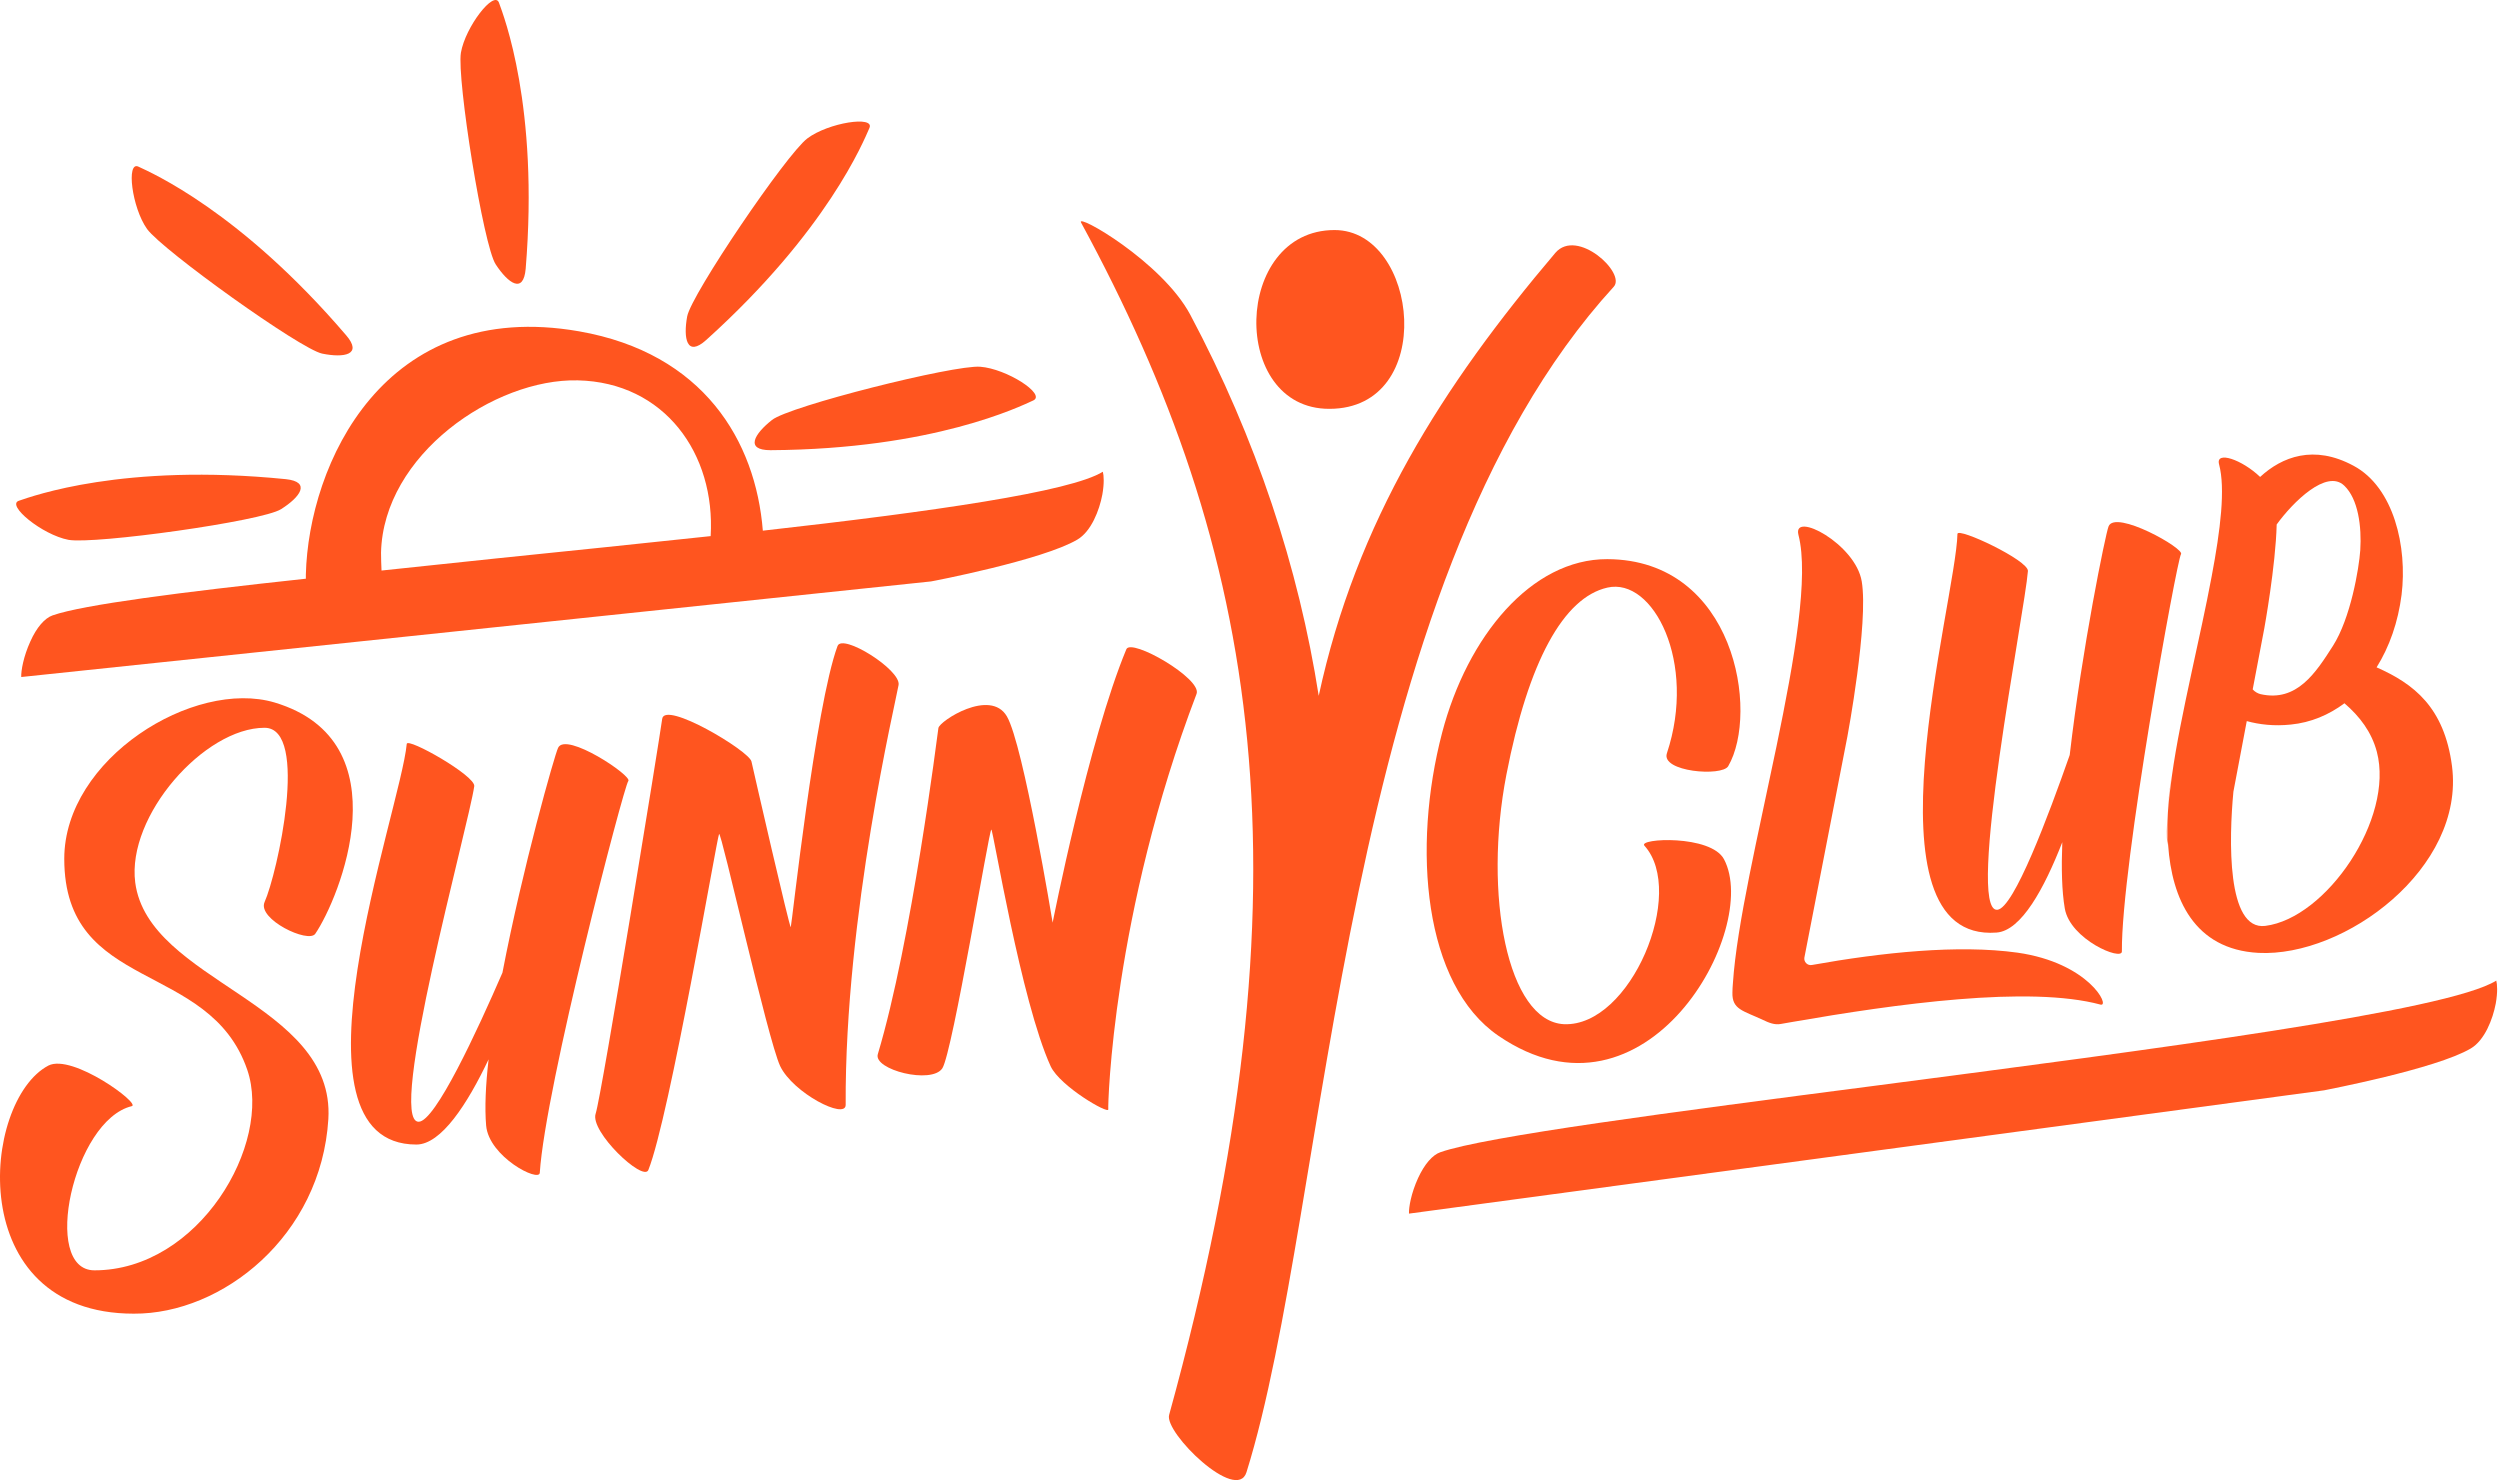
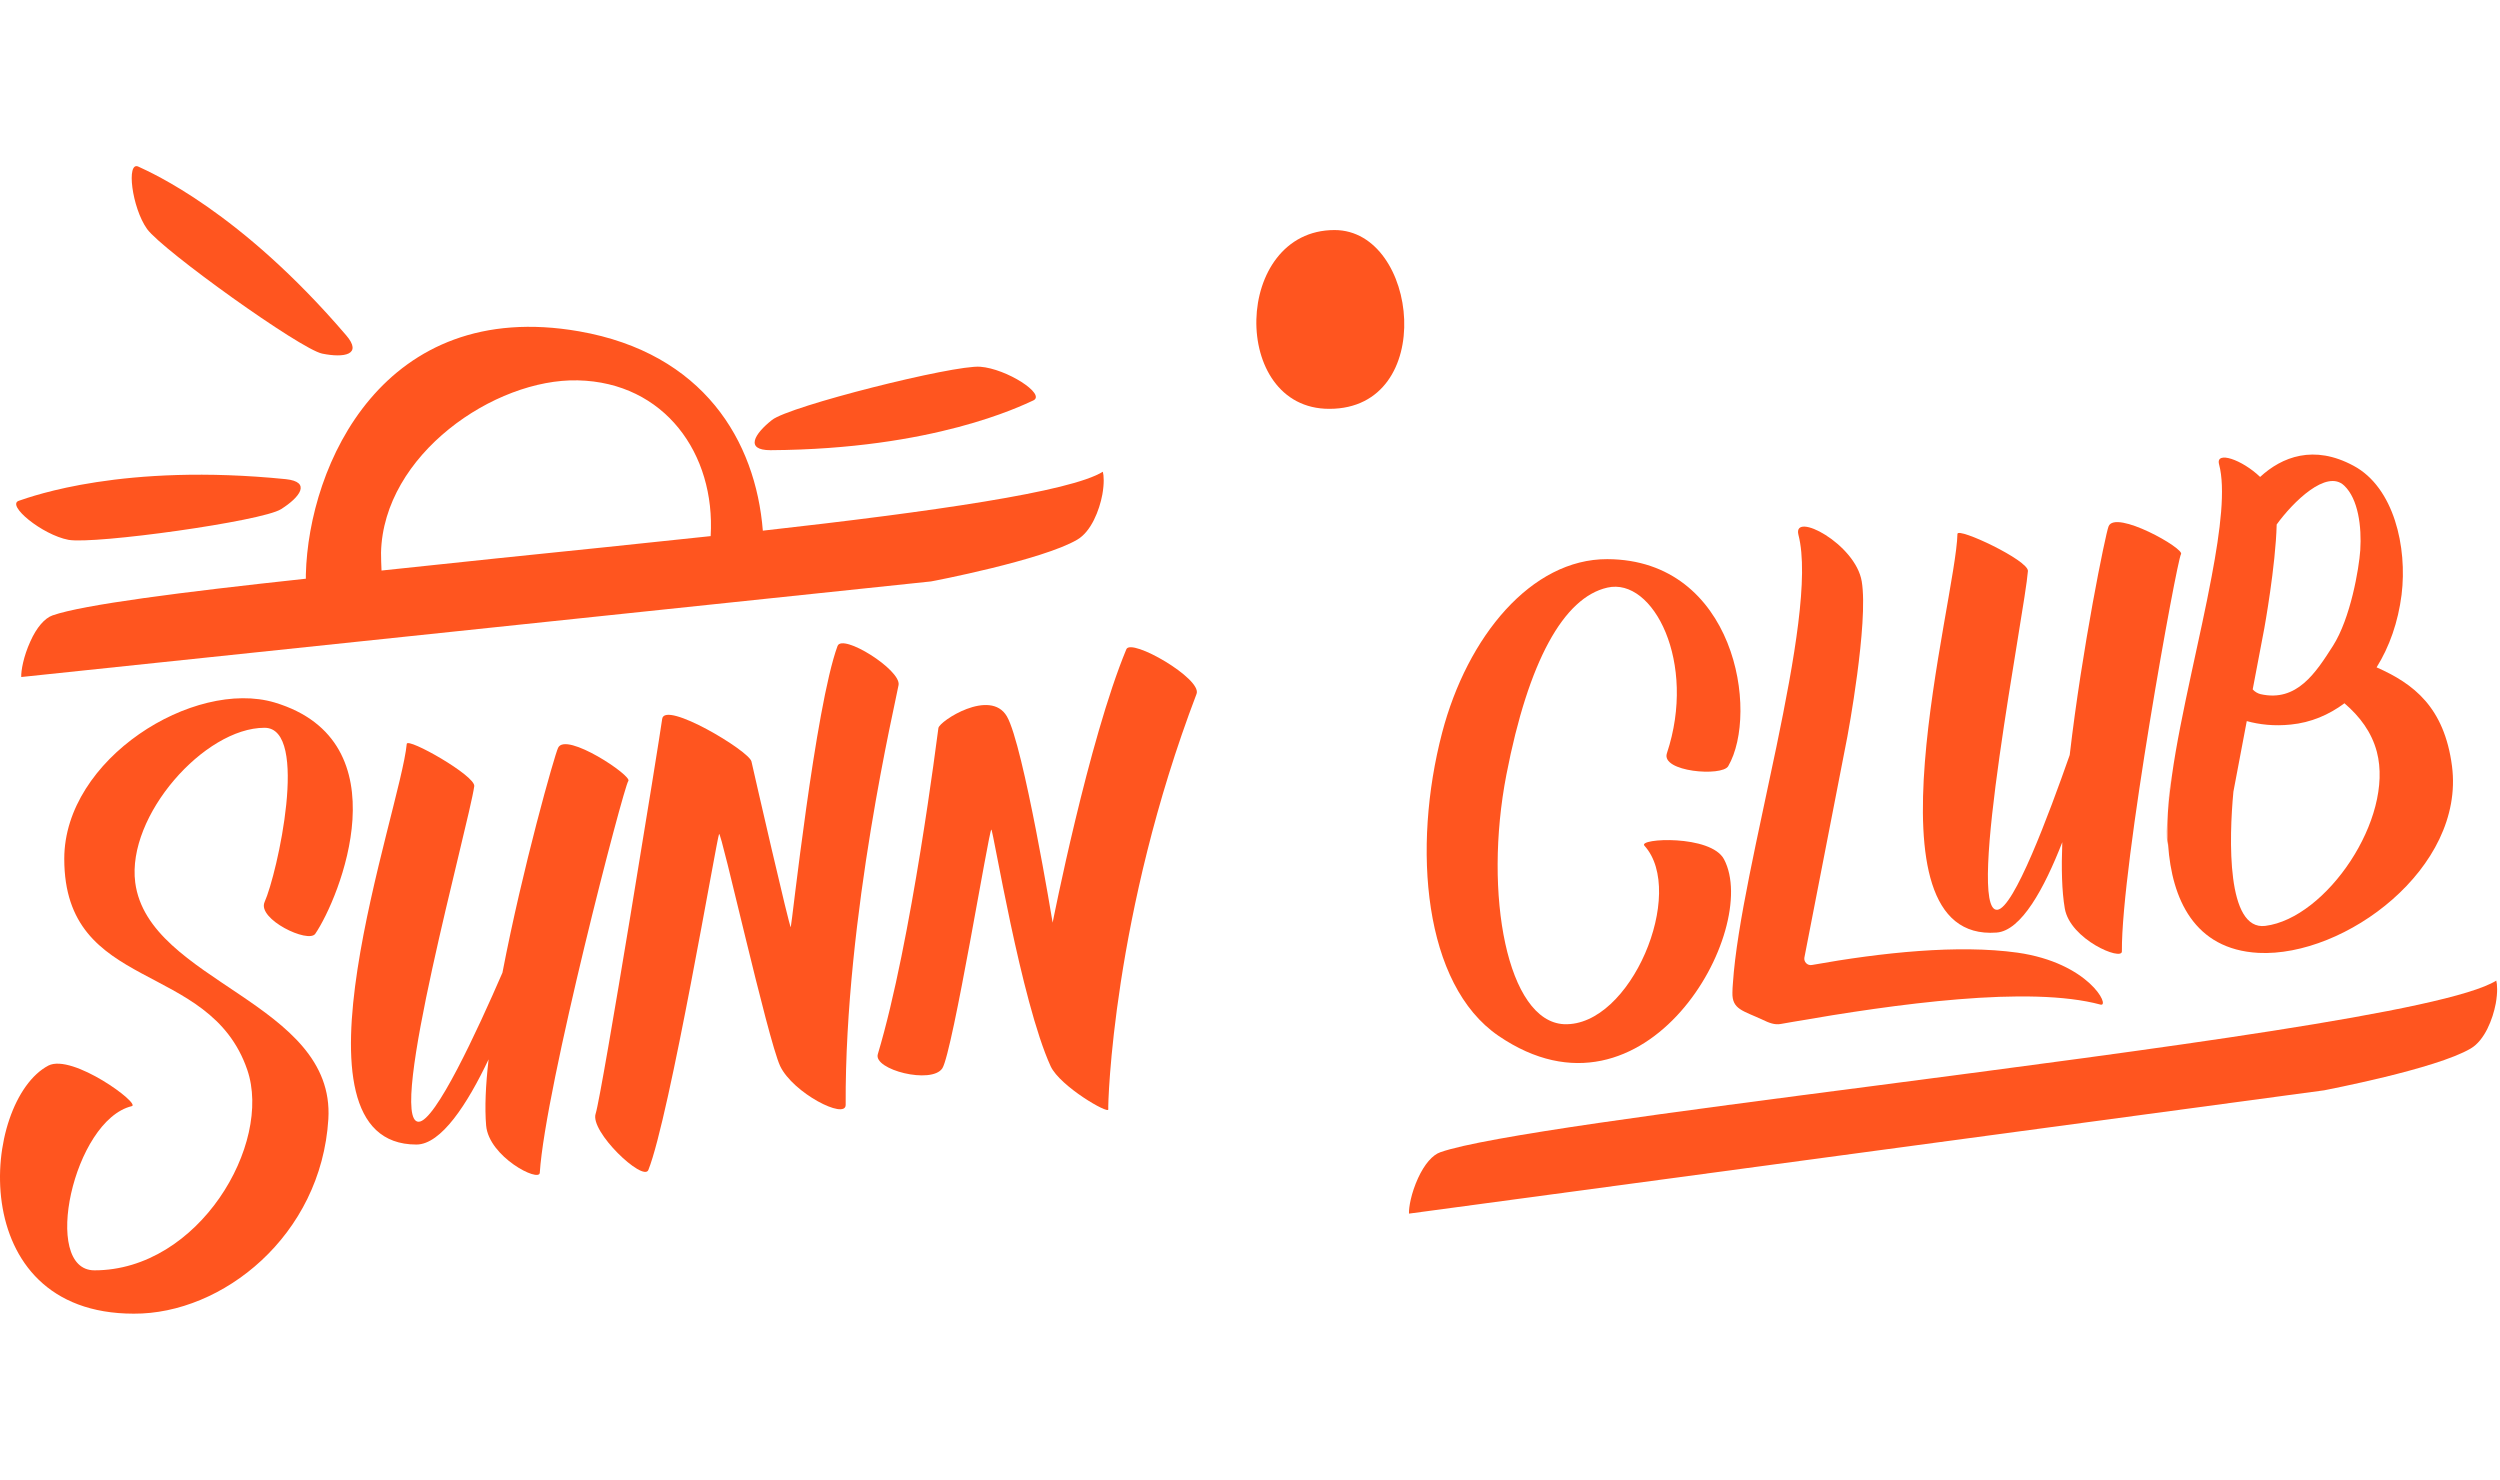
<svg xmlns="http://www.w3.org/2000/svg" width="846" height="501" viewBox="0 0 846 501" fill="none">
  <path d="M634.201 367.452C566.42 376.25 502.321 384.63 487.424 389.909C484.747 390.831 482.07 393.932 479.894 398.626C477.553 403.736 476.713 408.511 476.798 410.69L786.497 368.96C786.748 368.876 824.403 361.754 836.119 354.798C840.806 352.033 843.568 344.91 844.573 339.547C845.239 335.776 845.074 333.011 844.738 331.838C828.339 342.145 729.678 354.966 634.201 367.452Z" fill="#FF551F" />
  <path d="M373.202 159.635C362.324 166.422 315.631 173.126 258.142 179.578C255.716 149.16 238.059 119.496 195.968 112.122C129.778 100.558 104.423 157.288 103.502 194.41C103.502 194.913 103.502 195.332 103.502 195.835C61.495 200.36 28.106 204.634 17.814 208.237C15.136 209.159 12.374 212.343 10.283 217.036C7.939 222.148 7.103 227.007 7.186 229.103L315.045 196.757C315.212 196.757 352.868 189.55 364.584 182.595C369.27 179.83 372.031 172.707 373.035 167.344C373.704 163.573 373.537 160.892 373.202 159.635ZM129.108 193.07C129.024 191.059 128.941 189.048 128.941 187.036C129.694 153.853 167.35 128.043 195.55 128.714C224.838 129.384 242.159 153.517 240.486 181.422C217.139 183.936 192.454 186.45 168.019 188.964C154.798 190.388 141.744 191.729 129.108 193.07Z" fill="#FF551F" />
-   <path d="M238.979 115.054C279.982 78.099 292.283 47.681 294.208 43.323C296.132 39.05 280.317 41.48 273.204 46.843C266.091 52.206 233.875 99.719 232.536 107.093C231.197 114.467 232.368 121.003 238.979 115.054Z" fill="#FF551F" />
-   <path d="M177.893 90.921C182.412 35.95 170.445 5.364 168.856 0.923C167.266 -3.519 157.475 9.051 155.969 17.849C154.546 26.648 163.584 83.295 167.767 89.496C171.952 95.865 177.14 99.636 177.893 90.921Z" fill="#FF551F" />
  <path d="M109.024 119.663C116.388 121.171 122.832 120.082 117.141 113.462C81.243 71.479 51.118 58.407 46.85 56.396C42.666 54.385 44.591 70.222 49.779 77.513C55.051 84.719 101.661 118.154 109.024 119.663Z" fill="#FF551F" />
  <path d="M95.133 172.288C101.493 168.266 105.426 163.07 96.723 162.148C41.746 156.618 10.951 167.931 6.433 169.439C1.914 170.863 14.298 181.003 23.169 182.679C31.955 184.271 88.774 176.394 95.133 172.288Z" fill="#FF551F" />
  <path d="M331.697 124.104C322.743 123.434 267.096 137.428 261.239 142.121C255.298 146.813 251.95 152.344 260.737 152.344C315.965 152.009 345.421 137.428 349.688 135.501C354.04 133.406 340.651 124.775 331.697 124.104Z" fill="#FF551F" />
  <path d="M451.609 77.849C480.144 77.849 486.503 138.35 449.853 138.35C416.045 138.434 417.216 77.849 451.609 77.849Z" fill="#FF551F" />
  <path d="M111.117 378.681C113.46 339.212 50.198 332.341 45.763 298.655C42.834 276.029 69.193 246.281 89.527 246.281C104.841 246.281 93.795 295.806 89.527 305.274C87.017 311.057 104.339 319.353 106.682 316.001C114.799 304.102 136.723 250.89 92.958 237.734C65.595 229.606 21.747 256.756 21.747 290.61C21.747 336.112 70.867 324.715 83.67 362.005C92.289 387.144 67.268 429.881 31.956 429.881C13.797 429.881 24.843 379.1 44.591 374.323C47.771 373.569 24.508 356.475 16.391 360.581C-6.286 372.48 -12.646 444.545 45.261 444.545C75.218 444.715 108.69 418.234 111.117 378.681Z" fill="#FF551F" />
  <path d="M556.461 286.168C554.204 283.655 578.972 282.398 583.405 290.777C595.961 314.408 557.131 384.714 507.09 350.525C481.736 333.179 477.803 287.006 488.014 247.957C496.548 215.36 518.22 189.131 543.909 189.215C587.172 189.383 595.372 241.086 584.83 259.27C582.739 262.873 561.984 261.197 564.079 254.912C574.285 224.242 559.477 195.249 543.909 198.852C529.181 202.204 517.215 223.656 509.77 262.119C501.902 302.76 510.105 345.665 529.266 346.587C551.858 347.508 570.773 301.922 556.461 286.168Z" fill="#FF551F" />
  <path d="M140.907 387.313C149.275 387.313 158.145 373.652 165.341 358.485C164.337 367.2 164.003 374.909 164.505 380.859C165.425 391.501 182.496 400.218 182.663 396.862C184.504 368.038 211.114 265.973 212.621 264.297C214.127 262.621 191.45 247.454 188.855 253.068C187.684 255.498 176.889 293.458 170.028 329.156C161.492 348.848 147.267 379.602 141.66 379.602C130.782 379.602 158.563 279.381 160.488 266.057C160.99 262.537 137.895 249.465 137.644 251.727C135.551 274.269 94.213 387.313 140.907 387.313Z" fill="#FF551F" />
  <path d="M675.623 315.581C683.988 314.995 691.772 300.665 697.88 284.995C697.545 293.794 697.715 301.503 698.716 307.369C700.476 317.928 718.131 325.302 718.046 321.95C717.796 293.04 736.71 189.299 738.047 187.539C739.472 185.696 715.704 172.288 713.528 178.154C712.523 180.668 704.574 219.382 700.391 255.499C693.278 275.778 681.481 307.453 675.873 307.872C665.078 308.71 685.244 206.729 686.249 193.237C686.499 189.634 662.486 178.321 662.401 180.668C661.9 203.293 629.098 319.101 675.623 315.581Z" fill="#FF551F" />
  <path d="M219.398 395.941C226.595 377.927 242.578 283.655 243.331 282.23C244 280.805 259.732 351.531 264 360.748C268.351 369.882 286.175 379.016 286.175 373.904C285.84 309.967 303.246 236.812 304.082 231.784C304.919 226.672 285.004 214.187 283.413 218.628C275.882 239.158 267.933 313.067 267.598 313.738C267.263 314.408 255.13 261.449 254.293 257.677C253.456 254.074 224.921 236.98 224.085 243.264C223.248 249.633 203.666 370.469 201.575 376.837C199.483 382.871 217.641 400.049 219.398 395.941Z" fill="#FF551F" />
  <path d="M355.546 360.832C358.725 367.62 375.211 377.172 375.043 375.413C374.876 373.653 376.549 309.213 404.918 234.801C406.84 229.689 382.742 215.779 381.152 219.717C368.349 250.554 356.215 312.23 356.215 312.23C356.215 312.23 346.341 252.063 340.734 242.426C335.128 232.79 317.89 244.018 317.555 246.365C317.22 248.627 308.518 318.514 297.053 356.726C295.464 362.005 315.296 367.033 318.894 361.502C322.408 355.888 334.709 280.722 335.462 280.722C336.048 280.554 345.504 338.877 355.546 360.832Z" fill="#FF551F" />
  <path d="M682.651 322.369C662.651 319.604 636.962 322.285 613.114 326.559C611.604 326.81 610.352 325.469 610.603 324.045L625.161 249.214C625.161 249.214 632.359 210.835 630.014 196.757C627.923 184.02 606.501 172.791 608.592 181.003C615.791 208.824 589.012 293.375 586.42 332.676C586.335 333.765 586.25 334.855 586.25 335.86C586.085 341.642 589.848 341.977 596.626 345.162C598.552 346.083 600.558 346.921 602.654 346.503C603.909 346.251 605.161 346.083 606.501 345.832C641.645 339.715 686.668 333.43 710.851 339.966C714.198 340.72 706.919 325.805 682.651 322.369Z" fill="#FF551F" />
-   <path d="M546.085 97.038C550.352 92.429 533.703 77.011 526.339 85.558C488.094 130.641 458.974 176.478 446.256 235.471C439.478 192.148 425.17 148.573 402.743 106.423C393.118 88.491 363.914 71.899 365.839 75.335C426.006 186.114 445.671 297.397 395.63 478.816C393.954 484.852 418.557 508.819 421.819 498.174C450.104 407.508 453.2 198.684 546.085 97.038Z" fill="#FF551F" />
  <path d="M733.279 283.403C733.279 284.241 733.444 285.079 733.614 285.917C733.36 282.23 733.36 278.543 733.529 274.939C733.36 277.873 733.194 280.722 733.279 283.403Z" fill="#FF551F" />
  <path d="M733.529 274.856C733.78 271.001 734.28 266.895 734.866 262.621C734.28 266.476 733.78 270.582 733.529 274.856Z" fill="#FF551F" />
  <path d="M829.76 259.27C827.164 239.326 816.789 231.365 804.237 225.835C808.589 218.88 811.516 210.5 812.691 201.282C814.697 185.109 810.095 164.914 796.457 157.624C782.985 150.333 772.189 154.607 764.825 161.395C758.717 155.529 749.678 152.428 750.933 157.121C753.109 165.333 751.434 179.16 748.422 195.081C746.5 205.388 743.989 216.617 741.563 227.846C738.967 239.913 736.456 251.896 734.95 262.705C734.365 266.979 733.864 271.085 733.614 274.94C733.444 278.543 733.444 282.314 733.694 285.917C734.95 304.101 742.483 321.28 764.24 322.453C793.441 323.961 834.193 293.794 829.76 259.27ZM766.247 212.595C766.247 212.595 770.098 191.394 770.429 177.484C775.952 169.858 787.333 158.629 793.276 164.328C798.044 168.853 799.218 178.238 798.714 186.199C798.298 192.316 795.452 209.243 789.428 218.628C783.736 227.511 777.292 237.734 764.906 234.885C763.986 234.634 763.065 234.131 762.314 233.293L766.247 212.595ZM766.582 313.319C753.444 314.995 754.28 283.823 755.786 267.901L760.304 244.019C764.575 245.192 769.509 245.779 775.201 245.192C781.98 244.522 788.088 241.924 793.36 237.986C798.629 242.51 802.565 247.79 804.322 254.41C810.264 276.951 787.252 310.722 766.582 313.319Z" fill="#FF551F" />
</svg>